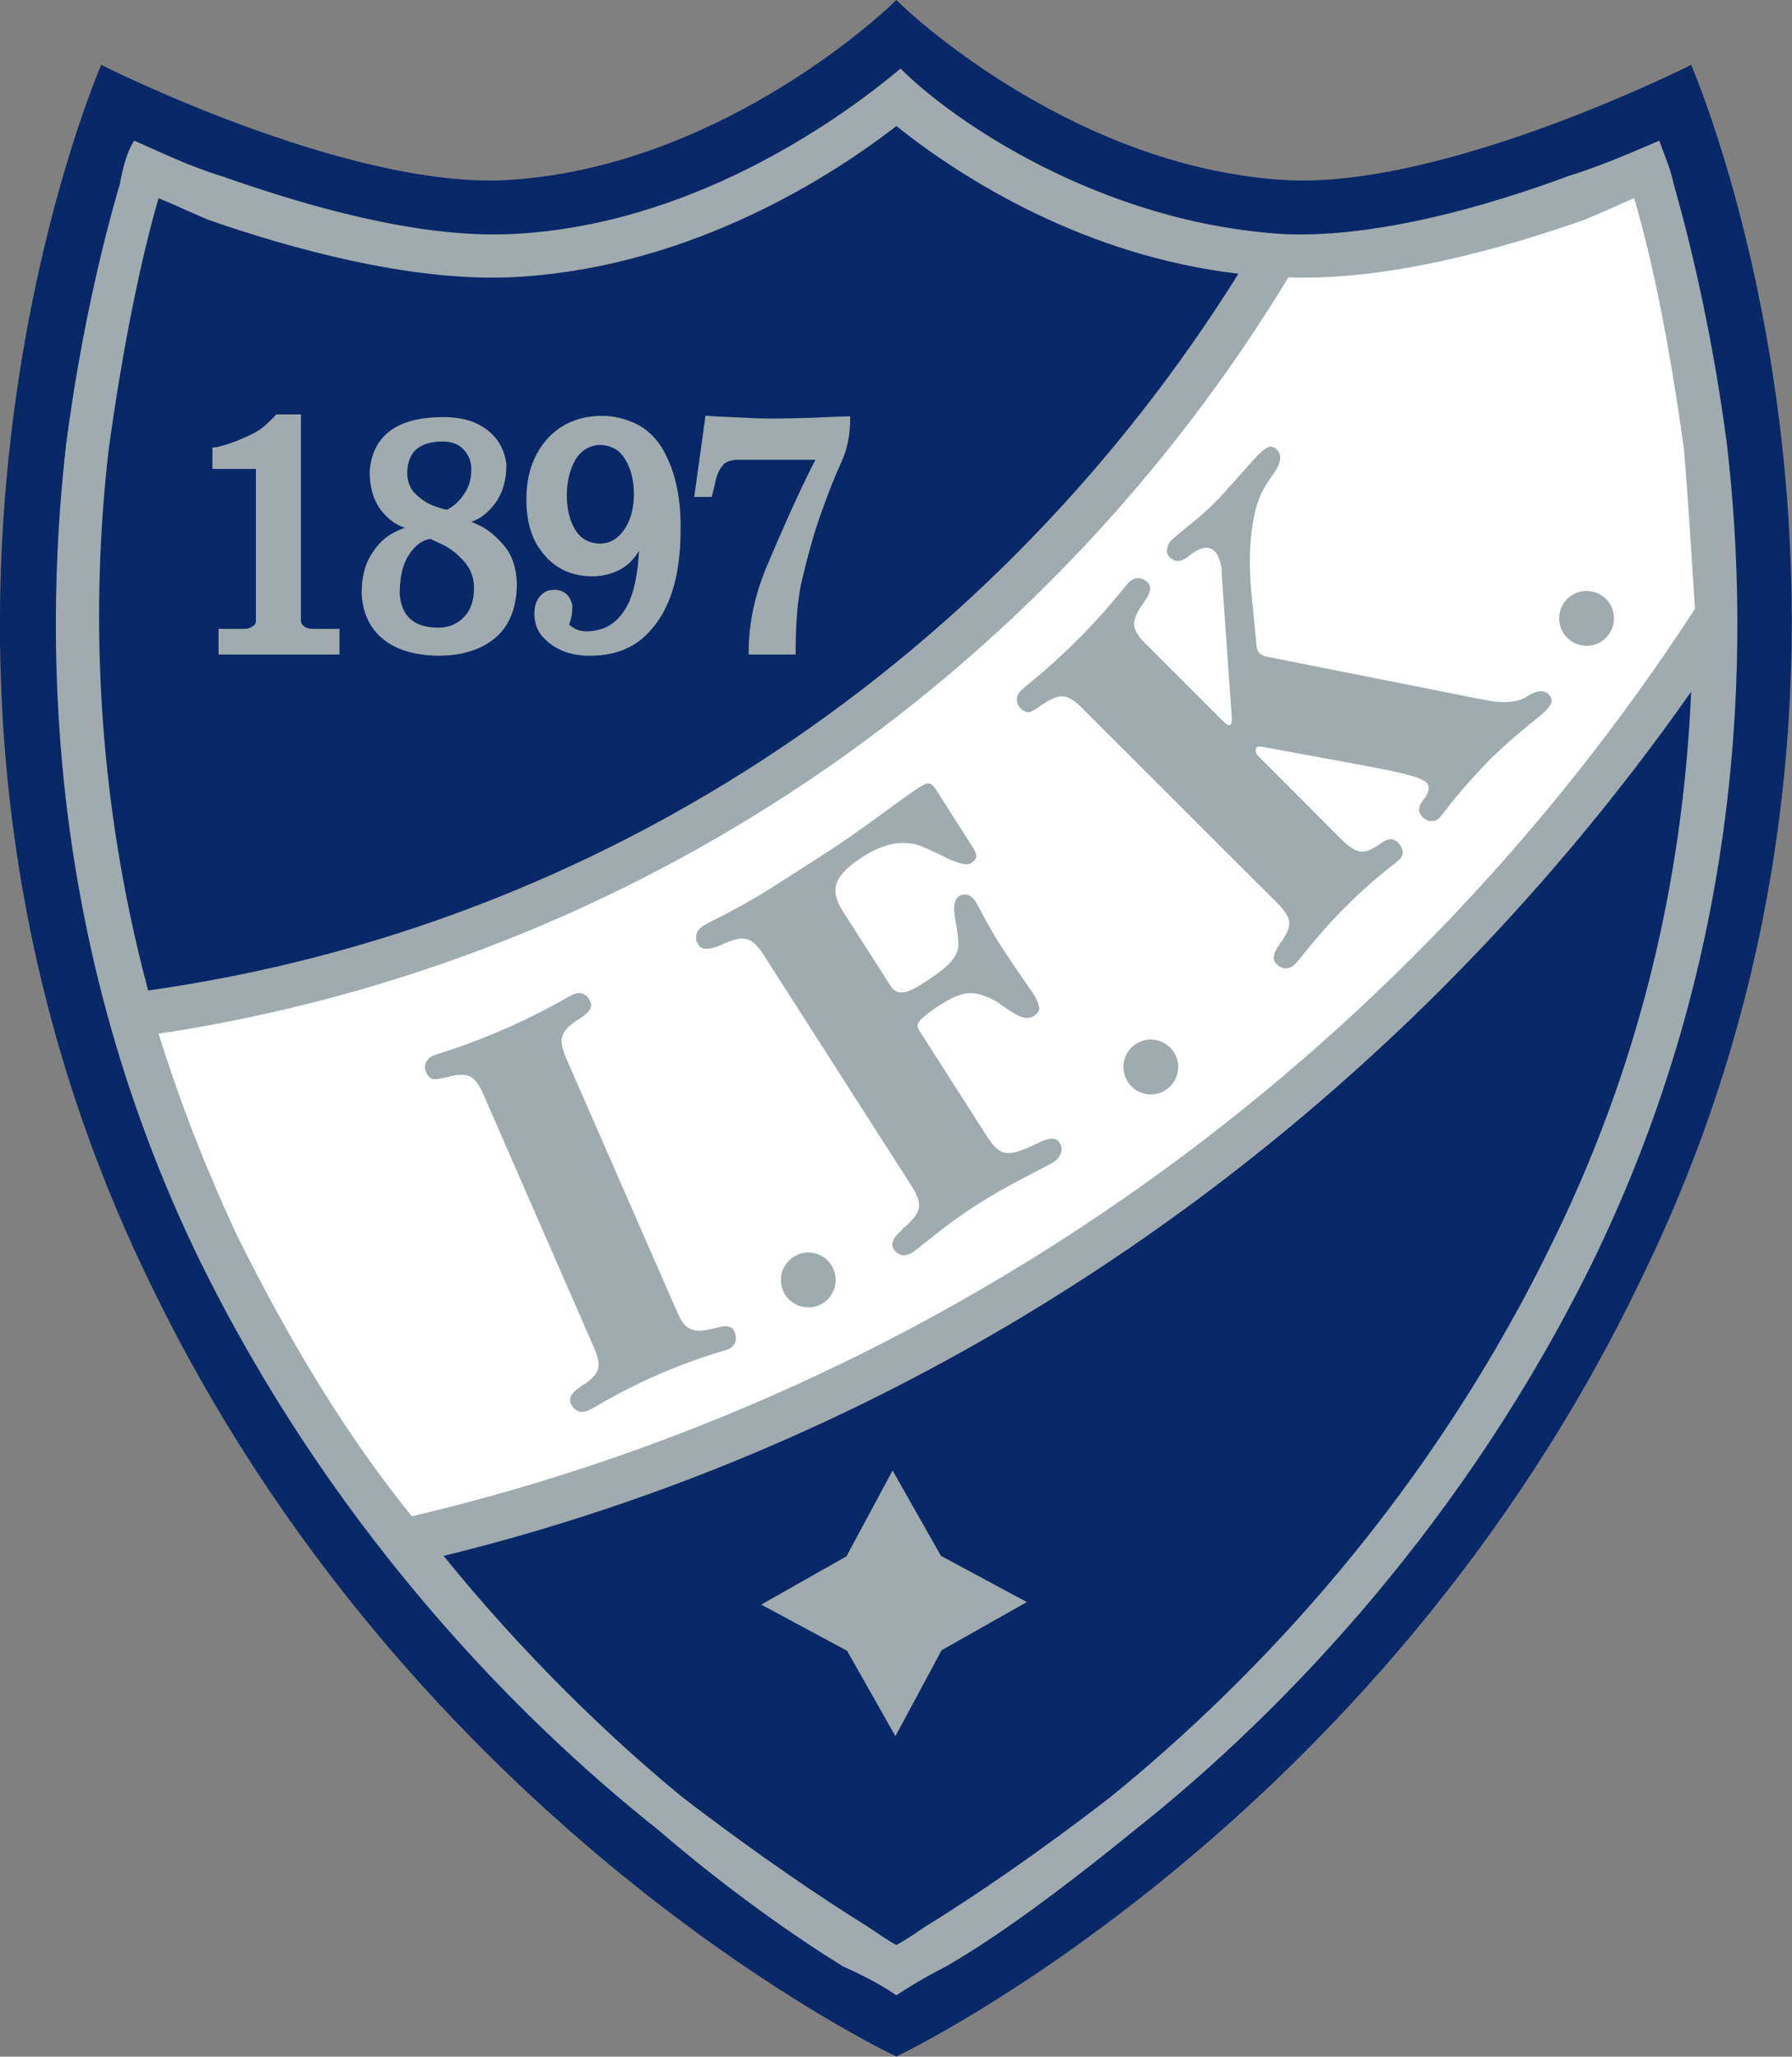
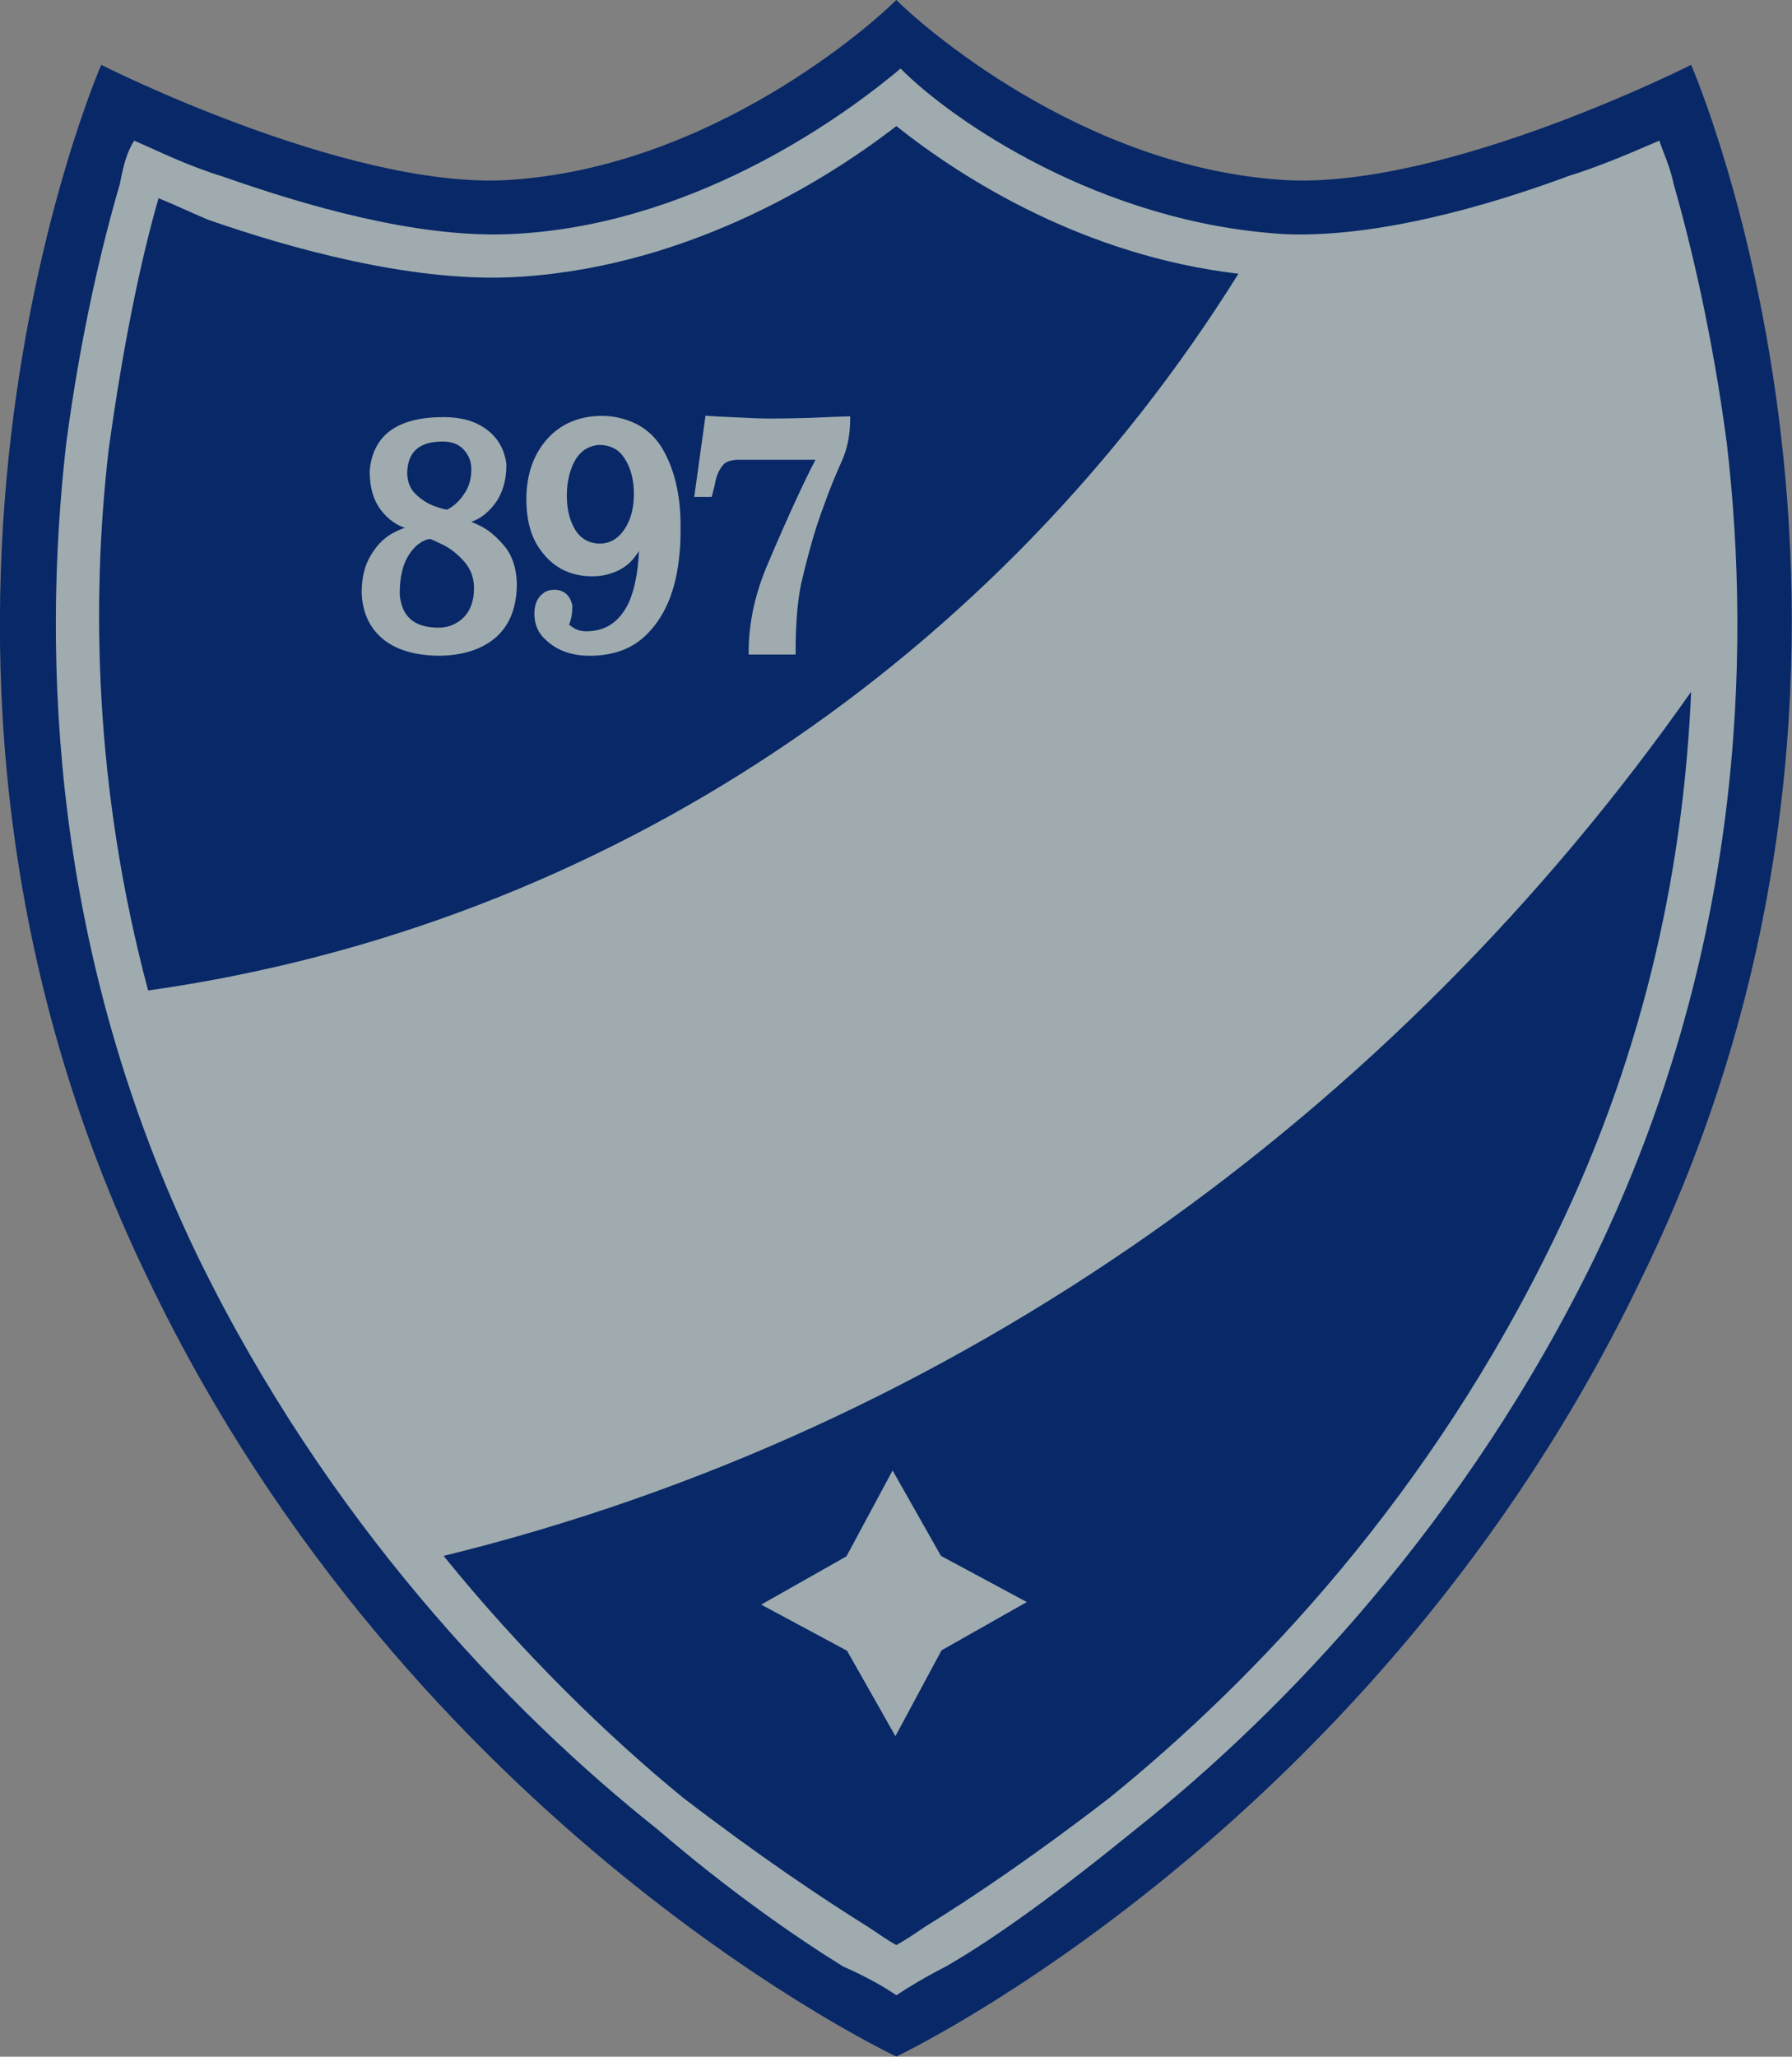
<svg xmlns="http://www.w3.org/2000/svg" width="261.45" height="300" viewBox="0 0 261.453 300">
  <rect x="0" y="0" width="261.453" height="300" fill="#808080" stroke="none" />
  <title>HIFK</title>
  <g fill="#9fabae" transform="matrix(1.25,0,0,1.25,-32.261,0)">
    <path fill="#082868" d="m130.43,0c2.491,2.522,21.634,19.755,45.731,21.03,18.746,0.85,47.035-13.463,47.035-13.463s29.96,68.503-5.805,141.63c-30.81,64.309-86.962,90.78-86.962,90.78s-56.578-26.472-87.359-90.78c-35.379-73.13-5.447-141.63-5.447-141.63s28.289,14.313,47.035,13.463c24.131-1.275,43.271-18.508,45.761-21.03z" />
    <path d="m208.67,20.605c4.162-1.275,7.872-2.948,10.817-4.195,0.396,1.247,1.218,2.919,1.67,5.045,2.039,7.143,4.531,17.629,6.202,30.241,2.944,25.225,1.671,59.688-15.377,94.975-14.951,30.694-36.189,52.972-53.661,66.831-8.778,7.143-16.254,12.612-22.087,15.957-2.492,1.275-4.531,2.521-5.805,3.372-1.218-0.851-3.342-2.097-6.23-3.372-5.408-3.345-13.309-8.814-21.605-15.957-17.458-13.86-38.696-36.14-53.676-66.83-17.047-35.29-18.265-69.749-15.376-94.974,1.671-12.612,4.163-23.099,6.258-30.241,0.396-2.125,0.85-3.798,1.671-5.045,2.888,1.247,6.201,2.919,10.364,4.195,9.6,3.373,22.456,7.142,33.33,6.717,20.784-0.822,38.256-13.009,45.76-19.33,5.806,5.895,23.277,18.083,44.911,19.33,10.817,0.425,23.73-3.345,32.877-6.717h-0.029z" />
    <path fill="#082868" d="M170.36,31.942c-17.84-2.097-32-10.912-39.93-17.232-8.69,6.745-25.35,16.835-45.309,17.657-11.695,0.425-25.401-3.373-35-6.717-2.039-0.85-3.709-1.672-5.805-2.522-2.067,7.142-4.163,17.232-5.833,29.419-2.039,17.657-1.67,39.509,4.616,63.033,53.661-7.57,99.421-39.084,127.26-83.638v0.028-0.028zm-92.771,149.62c9.203,11.365,19.171,21.029,27.893,28.172,8.75,6.717,16.254,11.762,21.635,15.106,1.274,0.851,2.492,1.7,3.313,2.126,0.82-0.426,2.095-1.275,3.341-2.126,5.438-3.345,12.913-8.39,21.606-15.106,17.104-13.888,37.492-35.314,52.019-65.556,10.817-22.276,14.979-44.129,15.801-63.458-34.519,49.145-85.66,86.132-145.61,100.84z" />
-     <path fill="#FFF" d="m223.65,71.025c-0.453-6.717-0.821-13.009-1.274-18.479-1.67-12.188-3.709-22.277-5.833-29.419-2.039,0.85-3.71,1.672-5.805,2.522-9.543,3.344-22.909,7.142-34.548,6.717-28.288,46.651-76.088,79.84-131.87,88.258,2.492,7.992,5.437,15.56,9.146,23.523,6.258,12.612,12.913,23.553,20.417,32.792,62.355-14.709,115.65-53.367,149.77-105.91z" />
-     <path d="m214.19,72.159c0,1.758-1.416,3.203-3.199,3.203-1.756,0-3.2-1.445-3.2-3.203,0-1.785,1.444-3.202,3.2-3.202,1.783,0,3.199,1.417,3.199,3.202z" />
    <path d="m163.33,124.51c0,1.757-1.444,3.202-3.2,3.202s-3.199-1.445-3.199-3.202c0-1.786,1.443-3.203,3.199-3.203s3.2,1.445,3.2,3.203z" />
    <path d="m123.35,149.36c0,1.758-1.416,3.203-3.199,3.203-1.756,0-3.2-1.417-3.2-3.203,0-1.757,1.444-3.202,3.2-3.202,1.783,0,3.199,1.445,3.199,3.202z" />
-     <path stroke="#9fabae" stroke-width="0.5" d="m51.565,73.633h2.747c0.481,0,0.878-0.142,1.189-0.396,0.283-0.142,0.425-0.425,0.425-0.851v-17.912h-5.069v-2.013c0.227,0,0.792-0.141,1.67-0.424,0.906-0.284,1.756-0.652,2.577-1.049,0.708-0.312,1.359-0.737,1.896-1.219,0.539-0.51,0.936-0.878,1.162-1.162h2.52v23.779c0,0.369,0.142,0.652,0.425,0.851,0.255,0.255,0.68,0.396,1.218,0.396h2.86v2.494h-13.62v-2.494z" />
    <path stroke="#9fabae" stroke-width="0.5" d="M74.276,61.588c-1.416-0.142-2.605-0.794-3.597-1.956s-1.473-2.692-1.473-4.647c0.34-4.053,3.115-6.065,8.382-6.065,2.011,0,3.625,0.453,4.899,1.417,1.246,0.935,1.982,2.239,2.181,3.883,0,1.928-0.51,3.486-1.529,4.705-0.991,1.19-2.124,1.813-3.342,1.898,0.227,0,0.85,0.227,1.841,0.709,0.991,0.453,1.926,1.247,2.832,2.324,0.906,1.076,1.358,2.466,1.415,4.223,0,2.692-0.792,4.733-2.378,6.122-1.586,1.36-3.795,2.068-6.599,2.068-2.746-0.057-4.842-0.708-6.314-1.955s-2.237-2.976-2.322-5.13c0-1.644,0.312-3.033,0.963-4.138,0.651-1.134,1.444-1.984,2.379-2.522,0.935-0.54,1.813-0.851,2.662-0.936zm-2.067,7.737c0.227,2.777,1.813,4.166,4.785,4.166,1.246,0,2.294-0.453,3.144-1.304,0.821-0.85,1.246-2.04,1.246-3.543,0-1.275-0.396-2.352-1.189-3.259s-1.643-1.587-2.577-2.041c-0.935-0.453-1.473-0.708-1.642-0.708-1.048,0.17-1.926,0.85-2.662,1.983s-1.105,2.694-1.105,4.706zm8.863-14.568c0-0.963-0.312-1.757-0.963-2.466-0.623-0.68-1.501-1.02-2.634-1.02-2.831,0-4.304,1.276-4.389,3.855,0,1.134,0.368,2.04,1.076,2.721,0.708,0.68,1.473,1.162,2.265,1.445,0.793,0.283,1.331,0.425,1.558,0.425,0.17,0,0.51-0.227,1.048-0.623,0.51-0.425,0.991-0.992,1.416-1.729,0.425-0.765,0.623-1.616,0.623-2.608z" />
    <path stroke="#9fabae" stroke-width="0.5" d="m94.24,73.917c2.35,0,4.077-1.162,5.182-3.486,0.821-1.871,1.246-4.365,1.246-7.482-0.057,0.227-0.17,0.51-0.312,0.851-0.142,0.368-0.425,0.765-0.821,1.247-0.396,0.481-0.878,0.878-1.501,1.219-0.963,0.481-1.982,0.736-3.059,0.736-2.491,0-4.445-0.964-5.861-2.947-1.08-1.445-1.618-3.373-1.618-5.782,0-2.976,0.878-5.385,2.69-7.227,1.529-1.502,3.512-2.267,5.89-2.267,1.359,0,2.634,0.312,3.823,0.878,1.218,0.595,2.181,1.502,2.917,2.665,1.443,2.38,2.18,5.385,2.18,9.041,0,1.36-0.028,2.381-0.113,3.117-0.368,4.365-1.755,7.596-4.134,9.722-1.529,1.36-3.568,2.068-6.117,2.068-2.095,0-3.794-0.623-5.068-1.898-0.765-0.709-1.133-1.644-1.133-2.777,0-0.992,0.312-1.729,0.991-2.211,0.255-0.198,0.623-0.312,1.076-0.312,0.991,0,1.614,0.538,1.869,1.587,0,0.681-0.057,1.247-0.227,1.729-0.113,0.397-0.198,0.567-0.227,0.567v-0.028c0.142,0.17,0.425,0.368,0.821,0.623,0.398,0.225,0.908,0.367,1.502,0.367zm5.805-16.269c0-1.701-0.368-3.118-1.104-4.252-0.708-1.162-1.813-1.729-3.229-1.729-1.331,0.113-2.321,0.766-3.001,1.928-0.651,1.189-0.991,2.607-0.991,4.223,0,1.644,0.34,3.032,1.02,4.138s1.698,1.672,3.001,1.729c1.331,0,2.351-0.596,3.144-1.758s1.16-2.607,1.16-4.279z" />
    <path stroke="#9fabae" stroke-width="0.5" d="m109.93,54.19c-0.481,0.624-0.793,1.389-0.935,2.324l-0.312,1.219h-1.558l1.246-8.956c0.736,0.057,1.869,0.113,3.37,0.17,1.472,0.085,2.831,0.142,4.049,0.142,1.274,0,2.86-0.028,4.729-0.085,1.868-0.085,3.313-0.142,4.275-0.17,0,1.899-0.34,3.6-1.076,5.13-0.68,1.53-1.331,3.117-1.926,4.79-0.622,1.644-1.132,3.23-1.557,4.761-0.425,1.503-0.821,3.09-1.189,4.677-0.425,2.126-0.623,4.762-0.623,7.936h-4.984c0-3.372,0.736-6.773,2.181-10.146,2.294-5.413,4.22-9.607,5.777-12.584h-9.288c-1.046-0.002-1.783,0.254-2.179,0.792z" />
    <path d="m82.205,127.65c-0.425-1.021-0.935-1.7-1.473-2.013-0.538-0.283-1.359-0.283-2.464-0.028-0.057,0.028-0.113,0.058-0.142,0.086-0.028,0-0.085-0.028-0.113-0.028-0.85,0.255-1.444,0.312-1.756,0.227-0.282-0.113-0.509-0.313-0.679-0.709-0.198-0.425-0.227-0.822-0.057-1.162,0.142-0.368,0.425-0.651,0.878-0.85,0.084-0.029,0.396-0.143,0.82-0.284,2.605-0.821,5.069-1.757,7.477-2.806,2.463-1.077,4.842-2.268,7.164-3.6,0.425-0.227,0.708-0.396,0.821-0.425,0.425-0.198,0.821-0.227,1.189-0.085,0.339,0.142,0.622,0.425,0.849,0.907,0.283,0.651-0.142,1.304-1.245,1.983l-0.085,0.057-0.057,0.028c-1.104,0.709-1.756,1.389-1.897,1.984-0.198,0.566-0.028,1.389,0.396,2.409l13.025,29.787c0.425,1.021,0.935,1.673,1.501,1.928,0.538,0.312,1.473,0.283,2.719-0.028,0.085-0.057,0.227-0.057,0.368-0.085,1.104-0.341,1.813-0.199,2.067,0.396,0.227,0.481,0.227,0.907,0.113,1.275-0.142,0.396-0.425,0.651-0.85,0.851-0.113,0.057-0.425,0.142-0.935,0.283-2.549,0.765-5.041,1.7-7.476,2.777-2.407,1.049-4.758,2.268-7.108,3.656-0.396,0.198-0.68,0.368-0.765,0.396-0.452,0.198-0.849,0.227-1.217,0.085s-0.651-0.453-0.85-0.906c-0.255-0.596,0.085-1.247,1.104-1.899l0.085-0.057c0.028-0.057,0.057-0.113,0.113-0.142s0.142-0.057,0.227-0.085c0.962-0.652,1.5-1.247,1.67-1.843,0.142-0.623-0.028-1.417-0.481-2.466l-12.936-29.614z" />
    <path d="m141.22,132.9c0.595,0.936,1.246,1.502,1.869,1.615,0.708,0.171,1.813-0.142,3.398-0.906,0.142-0.085,0.312-0.142,0.538-0.255,1.246-0.624,2.038-0.652,2.406-0.057,0.283,0.425,0.368,0.821,0.198,1.275-0.142,0.425-0.453,0.793-0.963,1.104-0.226,0.143-1.33,0.709-3.284,1.729-1.982,1.021-3.795,2.068-5.494,3.146-1.642,1.049-3.313,2.239-4.955,3.543s-2.492,1.984-2.549,2.013c-0.481,0.312-0.878,0.396-1.274,0.368-0.396-0.085-0.708-0.312-0.99-0.709-0.396-0.623-0.085-1.36,0.962-2.238l0.057-0.085c0.028-0.058,0.057-0.114,0.113-0.171,0.057-0.028,0.142-0.085,0.198-0.113,0.991-0.878,1.529-1.587,1.614-2.238,0.085-0.652-0.17-1.446-0.765-2.381l-17.44-27.24c-0.623-0.964-1.246-1.53-1.869-1.7-0.594-0.198-1.5,0-2.689,0.51-0.085,0.057-0.227,0.113-0.425,0.198-1.303,0.567-2.181,0.539-2.549-0.057-0.255-0.396-0.34-0.821-0.227-1.219,0.113-0.396,0.368-0.736,0.821-1.02,0.142-0.086,0.481-0.284,1.104-0.596,2.577-1.275,4.927-2.607,7.107-3.996l6.116-3.911c1.841-1.19,3.908-2.636,6.23-4.337,2.35-1.729,3.822-2.806,4.445-3.174,0.651-0.425,1.104-0.652,1.331-0.567,0.255,0.028,0.538,0.284,0.821,0.737l4.248,6.66c0.339,0.511,0.48,0.936,0.424,1.19-0.028,0.227-0.254,0.482-0.594,0.709-0.481,0.312-1.643,0.028-3.342-0.851-0.878-0.453-1.586-0.736-2.124-0.992-1.076-0.481-2.209-0.623-3.397-0.453-1.218,0.198-2.492,0.709-3.795,1.559-1.671,1.049-2.662,2.069-3.002,3.005-0.368,0.935-0.142,2.04,0.68,3.315l5.579,8.729c0.368,0.567,0.82,0.822,1.358,0.766,0.538,0,1.359-0.369,2.407-1.049,1.614-1.021,2.69-1.871,3.257-2.494,0.566-0.652,0.878-1.304,0.906-1.956,0-0.765-0.142-1.842-0.396-3.174s-0.085-2.183,0.453-2.551c0.34-0.227,0.68-0.255,1.076-0.142,0.368,0.142,0.68,0.453,0.962,0.878,0.028,0.085,0.113,0.256,0.283,0.567,0.765,1.474,1.558,2.891,2.407,4.223,0.793,1.247,1.643,2.494,2.492,3.741,0.878,1.247,1.303,1.928,1.359,1.928,0.51,0.85,0.765,1.445,0.793,1.842,0.028,0.368-0.227,0.681-0.68,0.964-0.651,0.425-1.614,0.17-2.945-0.766-0.538-0.368-0.935-0.651-1.246-0.878-1.274-0.737-2.351-1.077-3.256-1.049-0.906,0.028-2.011,0.453-3.313,1.304-0.453,0.283-0.765,0.481-0.991,0.651s-0.481,0.313-0.651,0.482l-0.651,0.566c-0.255,0.227-0.425,0.454-0.453,0.681s0.028,0.453,0.198,0.708l8.073,12.615z" />
    <path d="m168.43,66.803c-0.028-0.538-0.142-1.049-0.283-1.445-0.142-0.426-0.283-0.766-0.51-0.964-0.312-0.34-0.708-0.51-1.075-0.481-0.425,0.028-0.878,0.198-1.444,0.566-0.17,0.085-0.368,0.255-0.623,0.482-0.85,0.623-1.529,0.68-2.096,0.113-0.283-0.284-0.453-0.624-0.368-0.992,0.057-0.396,0.198-0.766,0.566-1.105,0.142-0.142,0.765-0.681,1.926-1.615,1.189-0.936,2.236-1.871,3.199-2.835,0.651-0.651,1.529-1.644,2.634-2.891s1.869-2.126,2.379-2.636c0.51-0.482,0.906-0.793,1.218-0.85,0.312-0.085,0.595,0.028,0.935,0.368,0.595,0.596,0.425,1.588-0.51,2.892-0.51,0.681-0.85,1.247-1.104,1.7-0.68,1.219-1.133,2.863-1.388,5.017-0.255,2.098-0.255,4.422-0.028,6.916l0.595,6.094c0,0.283,0.057,0.51,0.142,0.68,0.028,0.17,0.113,0.283,0.198,0.368,0.113,0.113,0.227,0.228,0.368,0.256,0.113,0.085,0.255,0.142,0.425,0.17l24.834,4.932c0.142,0.028,0.34,0.057,0.623,0.113,2.039,0.453,3.624,0.34,4.757-0.227,0.028-0.028,0.085-0.028,0.113-0.086,0.028,0,0.085-0.028,0.17-0.113,0.028,0,0.028-0.028,0.113-0.057,1.048-0.623,1.841-0.68,2.322-0.17,0.312,0.283,0.425,0.596,0.396,0.879-0.057,0.312-0.283,0.623-0.736,1.105-0.198,0.198-1.048,0.906-2.521,2.097-1.415,1.19-2.718,2.324-3.822,3.43-1.926,1.956-3.767,4.024-5.438,6.207-0.312,0.396-0.481,0.624-0.538,0.681-0.283,0.283-0.622,0.425-0.99,0.425s-0.708-0.17-0.991-0.453c-0.283-0.284-0.453-0.567-0.425-0.879-0.028-0.283,0.113-0.624,0.368-0.992,0.057-0.085,0.17-0.255,0.283-0.368,0.538-0.794,0.623-1.389,0.227-1.786-0.283-0.283-0.935-0.595-1.982-0.878-1.02-0.284-2.577-0.624-4.701-1.021l-11.978-2.211c-0.34-0.085-0.595-0.113-0.793-0.113-0.17-0.028-0.312,0-0.34,0.028-0.113,0.113-0.17,0.283-0.17,0.51,0.028,0.199,0.113,0.397,0.283,0.539l9.798,9.807c0.793,0.793,1.501,1.247,2.095,1.36,0.595,0.085,1.331-0.198,2.209-0.794,0.057-0.057,0.142-0.085,0.198-0.142,0.793-0.595,1.444-0.652,1.954-0.198,0.396,0.396,0.566,0.765,0.623,1.105,0.028,0.368-0.085,0.68-0.368,0.963-0.057,0.057-0.227,0.171-0.51,0.426-1.954,1.502-3.88,3.174-5.805,5.102-1.841,1.842-3.597,3.854-5.268,5.98-0.34,0.368-0.51,0.595-0.595,0.68-0.34,0.34-0.708,0.51-1.104,0.51s-0.764-0.198-1.104-0.538c-0.481-0.453-0.368-1.219,0.312-2.154l0.057-0.085c0-0.085,0.028-0.142,0.085-0.198l0.17-0.17c0.65-0.936,0.962-1.7,0.877-2.324-0.085-0.595-0.538-1.304-1.33-2.097l-22.89-22.867c-0.793-0.793-1.501-1.247-2.096-1.304-0.623-0.085-1.387,0.228-2.321,0.851-0.028,0.028-0.028,0.057-0.057,0.085s-0.085,0-0.113,0c-0.736,0.567-1.274,0.879-1.586,0.907-0.312,0-0.595-0.113-0.906-0.396-0.312-0.341-0.51-0.709-0.481-1.077,0-0.397,0.17-0.766,0.538-1.105,0.057-0.085,0.283-0.255,0.651-0.567,2.096-1.7,4.077-3.485,5.946-5.356,1.869-1.87,3.653-3.854,5.324-5.952,0.34-0.368,0.538-0.623,0.622-0.708,0.34-0.312,0.708-0.481,1.104-0.481,0.34,0,0.736,0.142,1.104,0.51,0.481,0.51,0.312,1.275-0.453,2.296l-0.057,0.113-0.028,0.028c-0.765,1.049-1.133,1.927-1.048,2.551,0.028,0.595,0.481,1.304,1.274,2.098l9.09,9.098c0.198,0.198,0.396,0.34,0.538,0.396s0.283,0.085,0.368,0c0.057-0.085,0.057-0.17,0.085-0.312,0.028-0.113,0.028-0.312,0.028-0.511l-1.187-16.924z" />
  </g>
  <path fill="#9fabae" d="m123.51,226.99-0.014,0.023-12.437,7.042,12.5,6.717,0.04,0.037,7.042,12.435,6.718-12.497,0.017-0.026,12.437-7.041-12.5-6.718-0.039-0.037-7.045-12.435-6.718,12.497" />
</svg>